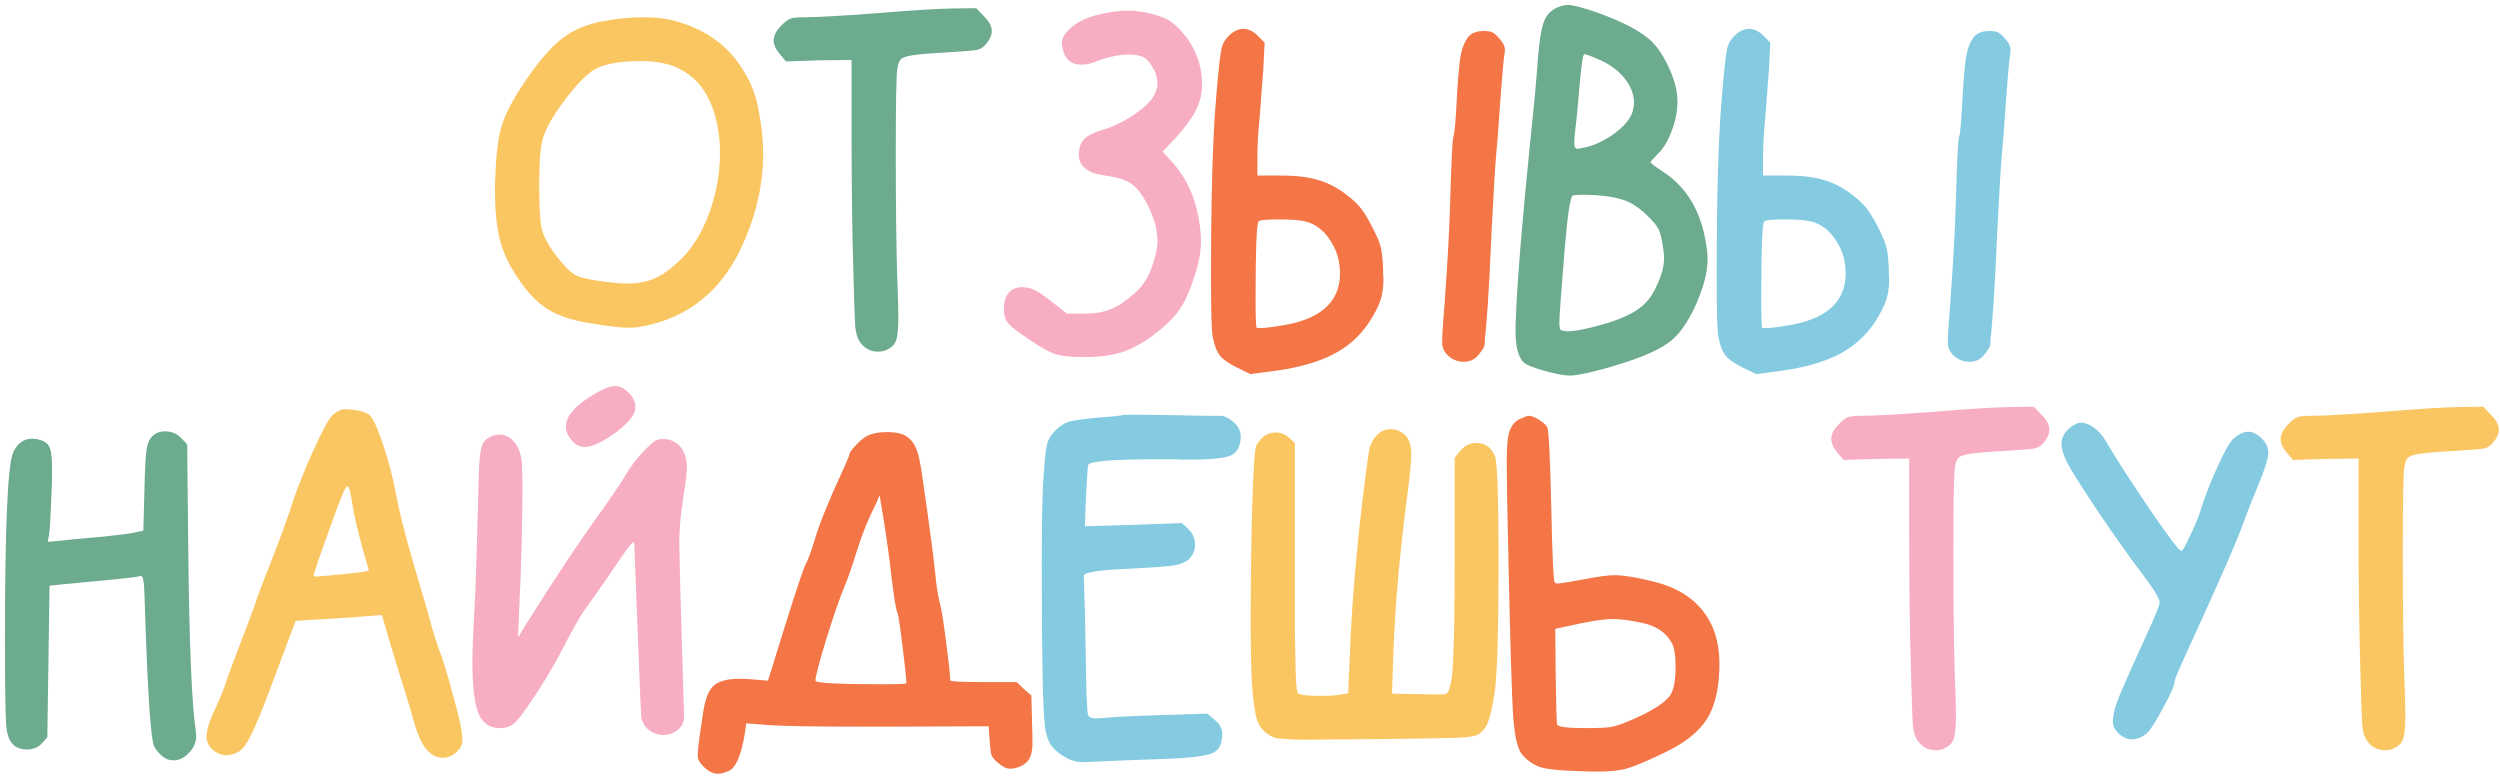
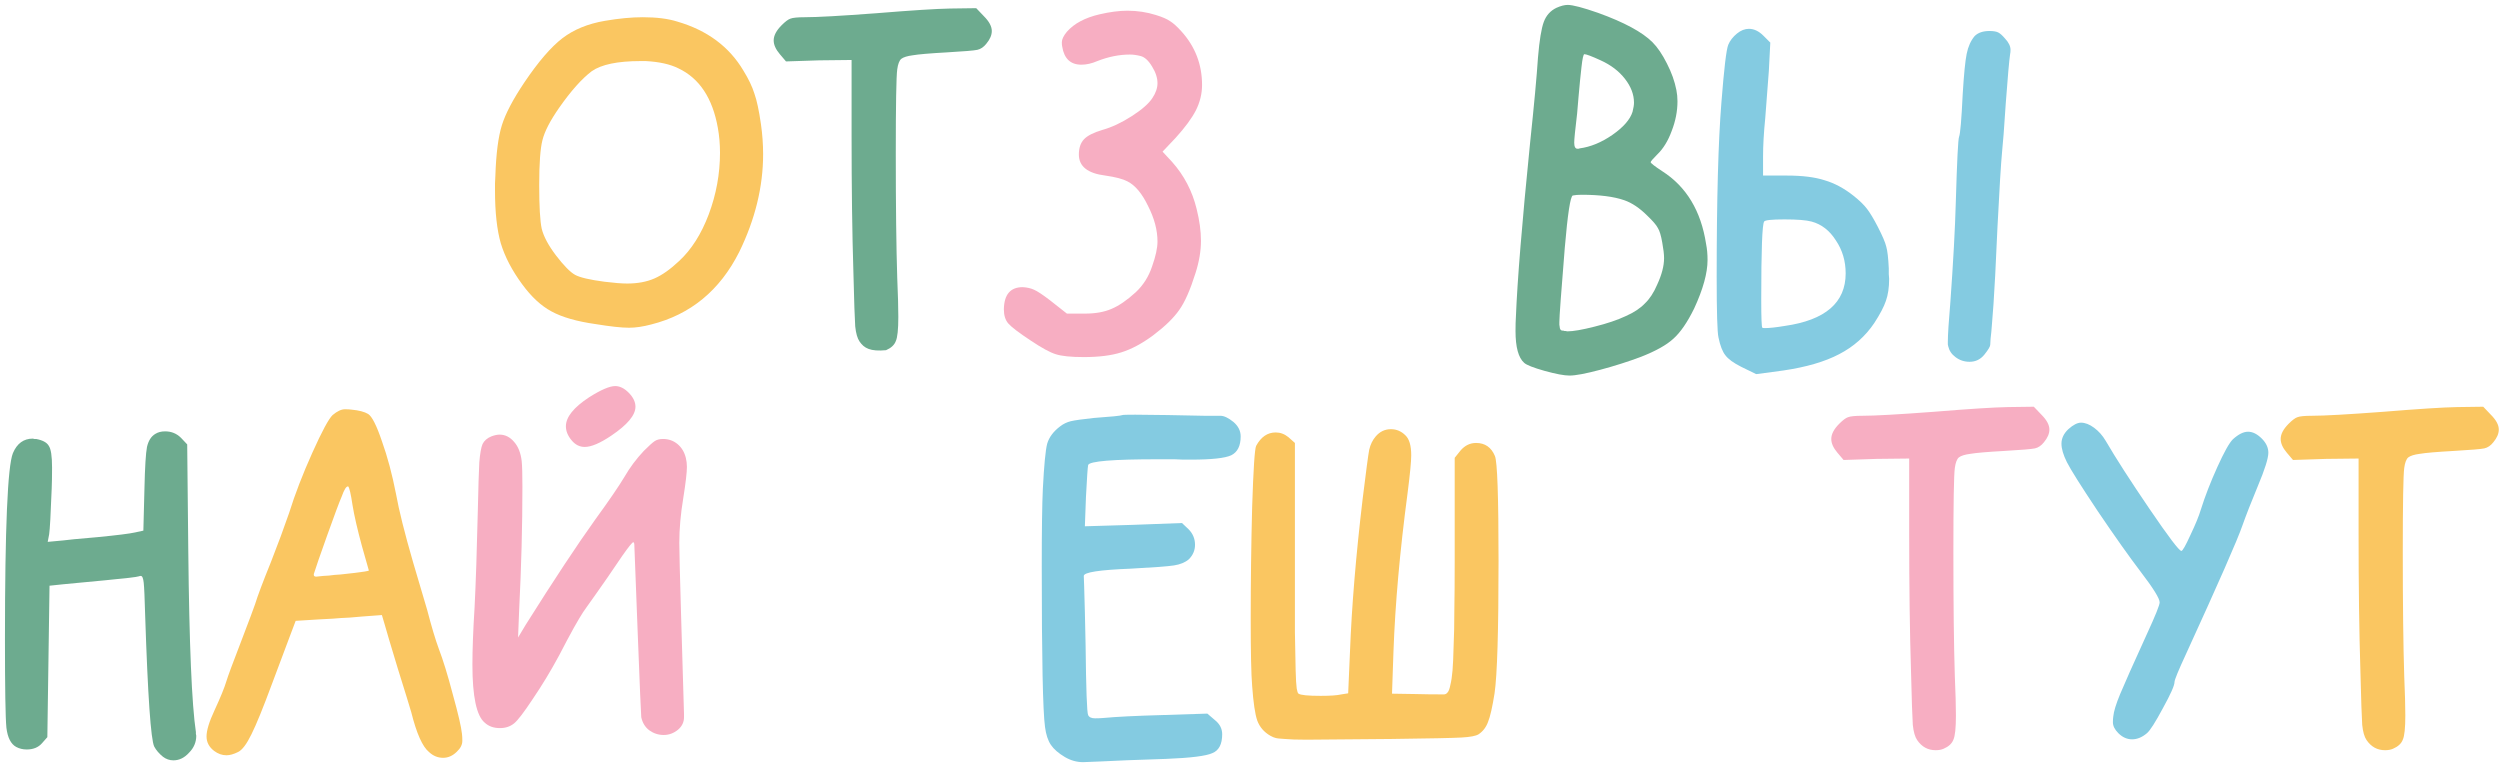
<svg xmlns="http://www.w3.org/2000/svg" width="414" height="129" viewBox="0 0 414 129" fill="none">
  <path d="M112.332 11.313C110.972 10.633 109.172 10.233 106.932 10.113H106.092C102.292 10.113 99.592 10.673 97.992 11.793C96.352 13.033 94.552 15.053 92.592 17.853C91.112 19.973 90.192 21.753 89.832 23.193C89.472 24.593 89.292 27.073 89.292 30.633C89.292 34.193 89.432 36.613 89.712 37.893C90.032 39.173 90.812 40.633 92.052 42.273C93.372 43.993 94.432 45.073 95.232 45.513C96.032 45.953 97.652 46.333 100.092 46.653C101.692 46.853 102.952 46.953 103.872 46.953C105.592 46.953 107.092 46.673 108.372 46.113C109.652 45.553 111.012 44.593 112.452 43.233C114.492 41.353 116.132 38.773 117.372 35.493C118.612 32.173 119.232 28.773 119.232 25.293C119.232 23.853 119.112 22.473 118.872 21.153C117.992 16.233 115.812 12.953 112.332 11.313ZM100.152 3.453C102.472 3.053 104.572 2.853 106.452 2.853C108.732 2.853 110.632 3.093 112.152 3.573C117.112 5.013 120.772 7.733 123.132 11.733C123.972 13.093 124.572 14.353 124.932 15.513C125.332 16.633 125.692 18.313 126.012 20.553C126.252 22.233 126.372 23.893 126.372 25.533C126.372 30.933 125.052 36.333 122.412 41.733C119.212 48.093 114.352 52.093 107.832 53.733C106.472 54.093 105.252 54.273 104.172 54.273C102.932 54.273 101.092 54.073 98.652 53.673C95.532 53.233 93.092 52.533 91.332 51.573C89.612 50.653 87.992 49.153 86.472 47.073C84.792 44.793 83.612 42.533 82.932 40.293C82.292 38.053 81.972 35.133 81.972 31.533C81.972 31.293 81.972 30.913 81.972 30.393C82.012 29.833 82.032 29.413 82.032 29.133C82.152 25.453 82.512 22.653 83.112 20.733C83.712 18.813 84.952 16.453 86.832 13.653C89.152 10.213 91.252 7.773 93.132 6.333C95.012 4.893 97.352 3.933 100.152 3.453ZM58.382 83.673C58.102 81.793 57.862 80.753 57.662 80.553H57.602C57.322 80.553 56.982 81.113 56.582 82.233C56.182 83.153 55.382 85.293 54.182 88.653C52.982 92.013 52.262 94.093 52.022 94.893C51.982 94.973 51.962 95.073 51.962 95.193C51.962 95.393 52.102 95.493 52.382 95.493C52.422 95.493 52.802 95.453 53.522 95.373C53.602 95.373 53.922 95.353 54.482 95.313C55.042 95.233 55.682 95.173 56.402 95.133C57.122 95.053 57.842 94.973 58.562 94.893C59.282 94.813 59.882 94.733 60.362 94.653C60.842 94.573 61.082 94.513 61.082 94.473L59.942 90.453C59.182 87.653 58.662 85.393 58.382 83.673ZM55.082 68.733C55.842 68.093 56.522 67.773 57.122 67.773C57.562 67.773 57.922 67.793 58.202 67.833C59.442 67.953 60.362 68.193 60.962 68.553C61.602 68.953 62.362 70.453 63.242 73.053C64.162 75.613 64.942 78.533 65.582 81.813C66.062 84.493 67.002 88.253 68.402 93.093C69.842 97.933 70.622 100.573 70.742 101.013C71.462 103.773 72.102 105.913 72.662 107.433C73.382 109.313 74.162 111.853 75.002 115.053C75.882 118.213 76.382 120.373 76.502 121.533C76.542 121.853 76.562 122.233 76.562 122.673C76.562 123.313 76.262 123.913 75.662 124.473C74.982 125.153 74.222 125.493 73.382 125.493C72.502 125.493 71.722 125.173 71.042 124.533C69.962 123.653 68.982 121.453 68.102 117.933C67.862 117.093 67.122 114.693 65.882 110.733C64.682 106.773 63.962 104.353 63.722 103.473L63.242 101.853L60.002 102.093C59.642 102.133 58.942 102.193 57.902 102.273C56.902 102.313 55.962 102.373 55.082 102.453C54.202 102.493 53.442 102.533 52.802 102.573L48.962 102.813L47.942 105.513C47.582 106.433 46.622 108.993 45.062 113.193C43.582 117.193 42.442 119.993 41.642 121.593C40.842 123.233 40.102 124.213 39.422 124.533C38.702 124.893 38.062 125.073 37.502 125.073C36.782 125.073 36.102 124.833 35.462 124.353C34.622 123.713 34.202 122.913 34.202 121.953C34.202 120.953 34.642 119.513 35.522 117.633C36.522 115.473 37.182 113.853 37.502 112.773C37.742 111.973 38.542 109.813 39.902 106.293C41.262 102.733 42.042 100.653 42.242 100.053C42.642 98.733 43.522 96.393 44.882 93.033C46.042 90.073 47.042 87.373 47.882 84.933C48.842 81.853 50.122 78.533 51.722 74.973C53.322 71.413 54.442 69.333 55.082 68.733ZM227.818 72.273C228.498 71.473 229.338 71.073 230.338 71.073C231.258 71.073 232.058 71.413 232.738 72.093C233.378 72.693 233.698 73.793 233.698 75.393C233.698 76.433 233.498 78.513 233.098 81.633C231.818 91.273 231.038 100.033 230.758 107.913L230.518 114.873L234.358 114.933C235.758 114.973 237.318 114.993 239.038 114.993H239.098C239.338 114.993 239.538 114.893 239.698 114.693C239.898 114.493 240.058 114.073 240.178 113.433C240.338 112.793 240.458 111.993 240.538 111.033C240.618 110.073 240.678 108.733 240.718 107.013C240.798 105.253 240.838 103.293 240.838 101.133C240.878 98.933 240.898 96.193 240.898 92.913V75.813L241.858 74.613C242.578 73.773 243.438 73.353 244.438 73.353C245.918 73.353 246.958 74.073 247.558 75.513C247.958 76.433 248.158 82.233 248.158 92.913C248.158 104.513 247.938 111.813 247.498 114.813C247.138 117.093 246.778 118.673 246.418 119.553C246.098 120.433 245.578 121.113 244.858 121.593C244.418 121.873 243.478 122.053 242.038 122.133C240.638 122.213 236.778 122.293 230.458 122.373C221.258 122.453 216.558 122.493 216.358 122.493C214.758 122.493 213.558 122.453 212.758 122.373C211.958 122.333 211.438 122.273 211.198 122.193C210.998 122.153 210.718 122.033 210.358 121.833C209.318 121.233 208.598 120.393 208.198 119.313C207.838 118.273 207.558 116.373 207.358 113.613C207.198 111.693 207.118 107.993 207.118 102.513C207.118 96.313 207.198 90.113 207.358 83.913C207.558 77.673 207.778 74.313 208.018 73.833C208.818 72.353 209.898 71.613 211.258 71.613C212.018 71.613 212.718 71.873 213.358 72.393L214.438 73.353V93.933C214.438 98.533 214.438 102.133 214.438 104.733C214.478 107.333 214.518 109.413 214.558 110.973C214.598 112.493 214.658 113.513 214.738 114.033C214.818 114.513 214.918 114.793 215.038 114.873C215.398 115.113 216.618 115.233 218.698 115.233C220.298 115.233 221.438 115.153 222.118 114.993L223.258 114.813L223.558 107.913C223.838 100.473 224.538 92.033 225.658 82.593C226.218 78.033 226.578 75.333 226.738 74.493C226.938 73.613 227.298 72.873 227.818 72.273ZM382.841 68.853C384.841 68.853 388.781 68.633 394.661 68.193C400.541 67.713 404.621 67.453 406.901 67.413L411.221 67.353L412.481 68.673C413.361 69.553 413.801 70.373 413.801 71.133C413.801 71.813 413.501 72.513 412.901 73.233C412.461 73.793 411.961 74.133 411.401 74.253C410.841 74.373 409.161 74.513 406.361 74.673C403.521 74.833 401.641 74.993 400.721 75.153C399.801 75.273 399.161 75.473 398.801 75.753C398.481 76.033 398.261 76.613 398.141 77.493C397.981 78.653 397.901 83.313 397.901 91.473C397.901 100.073 397.981 106.913 398.141 111.993C398.261 114.753 398.321 116.913 398.321 118.473C398.321 120.553 398.181 121.893 397.901 122.493C397.661 123.133 397.121 123.633 396.281 123.993C395.921 124.153 395.481 124.233 394.961 124.233C393.681 124.233 392.661 123.673 391.901 122.553C391.541 122.033 391.301 121.193 391.181 120.033C391.101 118.913 391.001 115.913 390.881 111.033C390.681 104.713 390.581 97.133 390.581 88.293V75.933L385.181 75.993L379.721 76.173L378.701 74.973C378.021 74.173 377.681 73.413 377.681 72.693C377.681 71.893 378.121 71.053 379.001 70.173C379.601 69.573 380.081 69.213 380.441 69.093C380.841 68.933 381.641 68.853 382.841 68.853Z" fill="#FAC661" />
-   <path d="M133.282 2.853C135.282 2.853 139.222 2.633 145.102 2.193C150.982 1.713 155.062 1.453 157.342 1.413L161.662 1.353L162.922 2.673C163.802 3.553 164.242 4.373 164.242 5.133C164.242 5.813 163.942 6.513 163.342 7.233C162.902 7.793 162.402 8.133 161.842 8.253C161.282 8.373 159.602 8.513 156.802 8.673C153.962 8.833 152.082 8.993 151.162 9.153C150.242 9.273 149.602 9.473 149.242 9.753C148.922 10.033 148.702 10.613 148.582 11.493C148.422 12.653 148.342 17.313 148.342 25.473C148.342 34.073 148.422 40.913 148.582 45.993C148.702 48.753 148.762 50.913 148.762 52.473C148.762 54.553 148.622 55.893 148.342 56.493C148.102 57.133 147.562 57.633 146.722 57.993C146.362 58.153 145.922 58.233 145.402 58.233C144.122 58.233 143.102 57.673 142.342 56.553C141.982 56.033 141.742 55.193 141.622 54.033C141.542 52.913 141.442 49.913 141.322 45.033C141.122 38.713 141.022 31.133 141.022 22.293V9.933L135.622 9.993L130.162 10.173L129.142 8.973C128.462 8.173 128.122 7.413 128.122 6.693C128.122 5.893 128.562 5.053 129.442 4.173C130.042 3.573 130.522 3.213 130.882 3.093C131.282 2.933 132.082 2.853 133.282 2.853ZM268.97 33.153C267.25 32.553 264.89 32.253 261.89 32.253C261.33 32.253 260.85 32.293 260.45 32.373C260.05 32.533 259.61 35.413 259.13 41.013C258.53 48.373 258.23 52.473 258.23 53.313C258.23 53.513 258.23 53.673 258.23 53.793C258.27 53.953 258.29 54.073 258.29 54.153C258.29 54.273 258.31 54.373 258.35 54.453C258.39 54.533 258.41 54.573 258.41 54.573C258.45 54.613 258.49 54.653 258.53 54.693C258.61 54.733 258.67 54.753 258.71 54.753C258.75 54.753 258.81 54.753 258.89 54.753C258.97 54.793 259.03 54.813 259.07 54.813C259.11 54.813 259.17 54.813 259.25 54.813C259.37 54.853 259.47 54.873 259.55 54.873C260.51 54.873 262.01 54.613 264.05 54.093C266.13 53.573 267.85 52.993 269.21 52.353C270.57 51.753 271.63 51.053 272.39 50.253C273.19 49.493 273.87 48.453 274.43 47.133C275.19 45.493 275.57 44.033 275.57 42.753C275.57 42.113 275.47 41.253 275.27 40.173C275.07 39.013 274.83 38.213 274.55 37.773C274.31 37.293 273.73 36.613 272.81 35.733C271.53 34.453 270.25 33.593 268.97 33.153ZM265.07 9.993C263.59 9.313 262.69 8.973 262.37 8.973C262.21 8.973 262.05 9.693 261.89 11.133C261.73 12.533 261.57 14.153 261.41 15.993C261.25 17.833 261.17 18.773 261.17 18.813C260.85 21.493 260.69 23.093 260.69 23.613C260.69 24.293 260.87 24.633 261.23 24.633C261.27 24.633 261.33 24.633 261.41 24.633C261.49 24.593 261.55 24.573 261.59 24.573C263.39 24.333 265.19 23.593 266.99 22.353C268.83 21.073 269.95 19.793 270.35 18.513C270.51 17.873 270.59 17.373 270.59 17.013C270.59 15.653 270.09 14.333 269.09 13.053C268.09 11.773 266.75 10.753 265.07 9.993ZM257.75 1.293C258.47 0.973 259.09 0.813 259.61 0.813C260.45 0.813 262.13 1.253 264.65 2.133C268.97 3.693 271.97 5.313 273.65 6.993C274.49 7.833 275.29 9.013 276.05 10.533C276.81 12.013 277.33 13.473 277.61 14.913C277.73 15.513 277.79 16.133 277.79 16.773C277.79 18.413 277.47 20.053 276.83 21.693C276.23 23.333 275.43 24.633 274.43 25.593C273.71 26.313 273.35 26.733 273.35 26.853C273.35 27.013 273.99 27.513 275.27 28.353C279.27 30.913 281.69 34.933 282.53 40.413C282.69 41.213 282.77 42.093 282.77 43.053C282.77 45.213 282.03 47.893 280.55 51.093C279.43 53.373 278.29 55.033 277.13 56.073C276.01 57.113 274.23 58.113 271.79 59.073C269.67 59.873 267.41 60.593 265.01 61.233C262.61 61.873 260.91 62.193 259.91 62.193C259.03 62.193 257.65 61.933 255.77 61.413C253.93 60.893 252.81 60.453 252.41 60.093C251.45 59.253 250.97 57.493 250.97 54.813C250.97 53.853 250.99 53.093 251.03 52.533C251.27 46.453 252.05 36.873 253.37 23.793C254.05 17.353 254.49 12.593 254.69 9.513C254.93 6.673 255.25 4.713 255.65 3.633C256.05 2.553 256.75 1.773 257.75 1.293ZM25.721 71.853C26.161 71.573 26.701 71.433 27.341 71.433C28.381 71.433 29.261 71.793 29.981 72.513L31.001 73.593L31.181 91.353C31.341 106.713 31.761 116.673 32.441 121.233C32.441 121.313 32.441 121.413 32.441 121.533C32.481 121.653 32.501 121.753 32.501 121.833C32.501 122.913 32.101 123.853 31.301 124.653C30.541 125.493 29.681 125.913 28.721 125.913C28.081 125.913 27.501 125.713 26.981 125.313C26.341 124.793 25.861 124.233 25.541 123.633C24.981 122.513 24.481 115.293 24.041 101.973C23.961 99.053 23.881 97.233 23.801 96.513C23.721 95.753 23.561 95.373 23.321 95.373C23.201 95.373 23.101 95.393 23.021 95.433C22.701 95.553 20.841 95.773 17.441 96.093C17.001 96.133 14.681 96.353 10.481 96.753L8.201 96.993C8.161 99.793 8.101 103.973 8.021 109.533C7.941 115.093 7.881 119.273 7.841 122.073L6.941 123.093C6.341 123.773 5.501 124.113 4.421 124.113C3.781 124.113 3.201 123.973 2.681 123.693C1.801 123.213 1.261 122.153 1.061 120.513C0.901 118.873 0.821 113.973 0.821 105.813C0.821 87.453 1.261 77.193 2.141 75.033C2.821 73.433 3.921 72.633 5.441 72.633C5.481 72.633 5.561 72.653 5.681 72.693C5.801 72.693 5.901 72.693 5.981 72.693C7.061 72.893 7.761 73.273 8.081 73.833C8.441 74.353 8.621 75.553 8.621 77.433C8.621 78.833 8.601 79.993 8.561 80.913C8.401 85.153 8.261 87.673 8.141 88.473L7.901 89.733L10.481 89.493C10.961 89.413 12.841 89.233 16.121 88.953C19.401 88.633 21.481 88.373 22.361 88.173L23.741 87.873L23.921 80.913C24.001 77.353 24.141 75.053 24.341 74.013C24.581 72.973 25.041 72.253 25.721 71.853Z" fill="#6DAB8F" />
+   <path d="M133.282 2.853C135.282 2.853 139.222 2.633 145.102 2.193C150.982 1.713 155.062 1.453 157.342 1.413L161.662 1.353L162.922 2.673C163.802 3.553 164.242 4.373 164.242 5.133C164.242 5.813 163.942 6.513 163.342 7.233C162.902 7.793 162.402 8.133 161.842 8.253C161.282 8.373 159.602 8.513 156.802 8.673C153.962 8.833 152.082 8.993 151.162 9.153C150.242 9.273 149.602 9.473 149.242 9.753C148.922 10.033 148.702 10.613 148.582 11.493C148.422 12.653 148.342 17.313 148.342 25.473C148.342 34.073 148.422 40.913 148.582 45.993C148.702 48.753 148.762 50.913 148.762 52.473C148.762 54.553 148.622 55.893 148.342 56.493C148.102 57.133 147.562 57.633 146.722 57.993C144.122 58.233 143.102 57.673 142.342 56.553C141.982 56.033 141.742 55.193 141.622 54.033C141.542 52.913 141.442 49.913 141.322 45.033C141.122 38.713 141.022 31.133 141.022 22.293V9.933L135.622 9.993L130.162 10.173L129.142 8.973C128.462 8.173 128.122 7.413 128.122 6.693C128.122 5.893 128.562 5.053 129.442 4.173C130.042 3.573 130.522 3.213 130.882 3.093C131.282 2.933 132.082 2.853 133.282 2.853ZM268.97 33.153C267.25 32.553 264.89 32.253 261.89 32.253C261.33 32.253 260.85 32.293 260.45 32.373C260.05 32.533 259.61 35.413 259.13 41.013C258.53 48.373 258.23 52.473 258.23 53.313C258.23 53.513 258.23 53.673 258.23 53.793C258.27 53.953 258.29 54.073 258.29 54.153C258.29 54.273 258.31 54.373 258.35 54.453C258.39 54.533 258.41 54.573 258.41 54.573C258.45 54.613 258.49 54.653 258.53 54.693C258.61 54.733 258.67 54.753 258.71 54.753C258.75 54.753 258.81 54.753 258.89 54.753C258.97 54.793 259.03 54.813 259.07 54.813C259.11 54.813 259.17 54.813 259.25 54.813C259.37 54.853 259.47 54.873 259.55 54.873C260.51 54.873 262.01 54.613 264.05 54.093C266.13 53.573 267.85 52.993 269.21 52.353C270.57 51.753 271.63 51.053 272.39 50.253C273.19 49.493 273.87 48.453 274.43 47.133C275.19 45.493 275.57 44.033 275.57 42.753C275.57 42.113 275.47 41.253 275.27 40.173C275.07 39.013 274.83 38.213 274.55 37.773C274.31 37.293 273.73 36.613 272.81 35.733C271.53 34.453 270.25 33.593 268.97 33.153ZM265.07 9.993C263.59 9.313 262.69 8.973 262.37 8.973C262.21 8.973 262.05 9.693 261.89 11.133C261.73 12.533 261.57 14.153 261.41 15.993C261.25 17.833 261.17 18.773 261.17 18.813C260.85 21.493 260.69 23.093 260.69 23.613C260.69 24.293 260.87 24.633 261.23 24.633C261.27 24.633 261.33 24.633 261.41 24.633C261.49 24.593 261.55 24.573 261.59 24.573C263.39 24.333 265.19 23.593 266.99 22.353C268.83 21.073 269.95 19.793 270.35 18.513C270.51 17.873 270.59 17.373 270.59 17.013C270.59 15.653 270.09 14.333 269.09 13.053C268.09 11.773 266.75 10.753 265.07 9.993ZM257.75 1.293C258.47 0.973 259.09 0.813 259.61 0.813C260.45 0.813 262.13 1.253 264.65 2.133C268.97 3.693 271.97 5.313 273.65 6.993C274.49 7.833 275.29 9.013 276.05 10.533C276.81 12.013 277.33 13.473 277.61 14.913C277.73 15.513 277.79 16.133 277.79 16.773C277.79 18.413 277.47 20.053 276.83 21.693C276.23 23.333 275.43 24.633 274.43 25.593C273.71 26.313 273.35 26.733 273.35 26.853C273.35 27.013 273.99 27.513 275.27 28.353C279.27 30.913 281.69 34.933 282.53 40.413C282.69 41.213 282.77 42.093 282.77 43.053C282.77 45.213 282.03 47.893 280.55 51.093C279.43 53.373 278.29 55.033 277.13 56.073C276.01 57.113 274.23 58.113 271.79 59.073C269.67 59.873 267.41 60.593 265.01 61.233C262.61 61.873 260.91 62.193 259.91 62.193C259.03 62.193 257.65 61.933 255.77 61.413C253.93 60.893 252.81 60.453 252.41 60.093C251.45 59.253 250.97 57.493 250.97 54.813C250.97 53.853 250.99 53.093 251.03 52.533C251.27 46.453 252.05 36.873 253.37 23.793C254.05 17.353 254.49 12.593 254.69 9.513C254.93 6.673 255.25 4.713 255.65 3.633C256.05 2.553 256.75 1.773 257.75 1.293ZM25.721 71.853C26.161 71.573 26.701 71.433 27.341 71.433C28.381 71.433 29.261 71.793 29.981 72.513L31.001 73.593L31.181 91.353C31.341 106.713 31.761 116.673 32.441 121.233C32.441 121.313 32.441 121.413 32.441 121.533C32.481 121.653 32.501 121.753 32.501 121.833C32.501 122.913 32.101 123.853 31.301 124.653C30.541 125.493 29.681 125.913 28.721 125.913C28.081 125.913 27.501 125.713 26.981 125.313C26.341 124.793 25.861 124.233 25.541 123.633C24.981 122.513 24.481 115.293 24.041 101.973C23.961 99.053 23.881 97.233 23.801 96.513C23.721 95.753 23.561 95.373 23.321 95.373C23.201 95.373 23.101 95.393 23.021 95.433C22.701 95.553 20.841 95.773 17.441 96.093C17.001 96.133 14.681 96.353 10.481 96.753L8.201 96.993C8.161 99.793 8.101 103.973 8.021 109.533C7.941 115.093 7.881 119.273 7.841 122.073L6.941 123.093C6.341 123.773 5.501 124.113 4.421 124.113C3.781 124.113 3.201 123.973 2.681 123.693C1.801 123.213 1.261 122.153 1.061 120.513C0.901 118.873 0.821 113.973 0.821 105.813C0.821 87.453 1.261 77.193 2.141 75.033C2.821 73.433 3.921 72.633 5.441 72.633C5.481 72.633 5.561 72.653 5.681 72.693C5.801 72.693 5.901 72.693 5.981 72.693C7.061 72.893 7.761 73.273 8.081 73.833C8.441 74.353 8.621 75.553 8.621 77.433C8.621 78.833 8.601 79.993 8.561 80.913C8.401 85.153 8.261 87.673 8.141 88.473L7.901 89.733L10.481 89.493C10.961 89.413 12.841 89.233 16.121 88.953C19.401 88.633 21.481 88.373 22.361 88.173L23.741 87.873L23.921 80.913C24.001 77.353 24.141 75.053 24.341 74.013C24.581 72.973 25.041 72.253 25.721 71.853Z" fill="#6DAB8F" />
  <path d="M182.08 2.373C183.8 1.973 185.34 1.773 186.7 1.773C188.34 1.773 189.92 2.013 191.44 2.493C192.48 2.813 193.26 3.153 193.78 3.513C194.3 3.833 194.92 4.393 195.64 5.193C197.92 7.713 199.06 10.673 199.06 14.073C199.06 15.513 198.72 16.913 198.04 18.273C197.36 19.593 196.24 21.113 194.68 22.833L192.52 25.113L194.08 26.793C196.08 29.033 197.44 31.633 198.16 34.593C198.64 36.513 198.88 38.273 198.88 39.873C198.88 41.553 198.58 43.333 197.98 45.213C197.1 48.013 196.2 50.053 195.28 51.333C194.36 52.653 192.92 54.053 190.96 55.533C189.12 56.893 187.36 57.833 185.68 58.353C184.04 58.873 181.98 59.133 179.5 59.133C177.34 59.133 175.78 58.973 174.82 58.653C173.9 58.373 172.54 57.633 170.74 56.433C168.74 55.113 167.48 54.153 166.96 53.553C166.48 52.993 166.24 52.213 166.24 51.213C166.28 48.773 167.32 47.553 169.36 47.553C170.08 47.593 170.7 47.733 171.22 47.973C171.78 48.213 172.66 48.793 173.86 49.713L176.68 51.933H179.68C181.4 51.933 182.86 51.673 184.06 51.153C185.3 50.633 186.64 49.713 188.08 48.393C189.32 47.233 190.22 45.813 190.78 44.133C191.38 42.453 191.68 41.073 191.68 39.993C191.68 38.113 191.16 36.153 190.12 34.113C189.12 32.033 187.98 30.673 186.7 30.033C185.94 29.633 184.72 29.313 183.04 29.073C180.12 28.713 178.66 27.553 178.66 25.593C178.66 24.513 178.94 23.673 179.5 23.073C180.06 22.473 181.08 21.953 182.56 21.513C184.12 21.073 185.74 20.313 187.42 19.233C189.1 18.153 190.24 17.153 190.84 16.233C191.4 15.393 191.68 14.573 191.68 13.773C191.68 12.893 191.38 11.973 190.78 11.013C190.18 10.013 189.54 9.433 188.86 9.273C188.22 9.113 187.64 9.033 187.12 9.033C185.36 9.033 183.56 9.393 181.72 10.113C180.8 10.513 179.92 10.713 179.08 10.713C177.28 10.713 176.22 9.713 175.9 7.713C175.86 7.553 175.84 7.313 175.84 6.993C175.84 6.513 176.12 5.933 176.68 5.253C177.88 3.893 179.68 2.933 182.08 2.373ZM81.352 72.273C81.872 72.073 82.332 71.973 82.732 71.973C83.652 71.973 84.452 72.373 85.132 73.173C85.812 73.933 86.232 74.993 86.392 76.353C86.472 77.153 86.512 78.573 86.512 80.613C86.512 87.093 86.332 93.893 85.972 101.013L85.792 105.573L87.052 103.473C91.732 96.033 95.592 90.193 98.632 85.953C100.872 82.873 102.472 80.533 103.432 78.933C104.312 77.413 105.372 75.993 106.612 74.673C107.452 73.833 108.052 73.293 108.412 73.053C108.772 72.813 109.232 72.693 109.792 72.693C110.712 72.693 111.512 72.973 112.192 73.533C112.872 74.093 113.332 74.853 113.572 75.813C113.692 76.293 113.752 76.793 113.752 77.313C113.752 78.233 113.552 79.953 113.152 82.473C112.712 85.113 112.492 87.593 112.492 89.913C112.492 91.193 112.592 95.233 112.792 102.033C113.112 112.673 113.272 118.073 113.272 118.233V118.773C113.272 119.573 112.952 120.253 112.312 120.813C111.592 121.413 110.792 121.713 109.912 121.713C109.032 121.713 108.232 121.453 107.512 120.933C106.832 120.413 106.392 119.693 106.192 118.773C106.152 118.533 105.952 113.773 105.592 104.493C105.232 95.213 105.052 90.513 105.052 90.393C105.052 89.993 104.992 89.793 104.872 89.793C104.712 89.793 104.112 90.533 103.072 92.013C101.152 94.853 99.732 96.913 98.812 98.193C98.172 99.073 97.632 99.833 97.192 100.473C96.752 101.073 96.332 101.713 95.932 102.393C95.532 103.073 95.232 103.593 95.032 103.953C94.832 104.313 94.452 105.013 93.892 106.053C93.372 107.053 92.932 107.893 92.572 108.573C91.212 111.093 89.772 113.473 88.252 115.713C86.772 117.953 85.732 119.313 85.132 119.793C84.492 120.313 83.712 120.573 82.792 120.573C81.752 120.573 80.912 120.273 80.272 119.673C78.912 118.553 78.232 115.353 78.232 110.073C78.232 107.553 78.352 104.373 78.592 100.533C78.792 96.613 78.972 91.233 79.132 84.393C79.212 80.633 79.292 78.033 79.372 76.593C79.492 75.113 79.672 74.093 79.912 73.533C80.192 72.973 80.672 72.553 81.352 72.273ZM97.552 65.793C99.512 64.553 100.952 63.933 101.872 63.933C102.632 63.933 103.372 64.293 104.092 65.013C104.852 65.773 105.232 66.553 105.232 67.353C105.232 68.753 103.892 70.353 101.212 72.153C99.372 73.393 97.912 74.013 96.832 74.013C95.992 74.013 95.272 73.653 94.672 72.933C94.032 72.173 93.712 71.393 93.712 70.593C93.712 69.073 94.992 67.473 97.552 65.793ZM308.42 68.853C310.42 68.853 314.36 68.633 320.24 68.193C326.12 67.713 330.2 67.453 332.48 67.413L336.8 67.353L338.06 68.673C338.94 69.553 339.38 70.373 339.38 71.133C339.38 71.813 339.08 72.513 338.48 73.233C338.04 73.793 337.54 74.133 336.98 74.253C336.42 74.373 334.74 74.513 331.94 74.673C329.1 74.833 327.22 74.993 326.3 75.153C325.38 75.273 324.74 75.473 324.38 75.753C324.06 76.033 323.84 76.613 323.72 77.493C323.56 78.653 323.48 83.313 323.48 91.473C323.48 100.073 323.56 106.913 323.72 111.993C323.84 114.753 323.9 116.913 323.9 118.473C323.9 120.553 323.76 121.893 323.48 122.493C323.24 123.133 322.7 123.633 321.86 123.993C321.5 124.153 321.06 124.233 320.54 124.233C319.26 124.233 318.24 123.673 317.48 122.553C317.12 122.033 316.88 121.193 316.76 120.033C316.68 118.913 316.58 115.913 316.46 111.033C316.26 104.713 316.16 97.133 316.16 88.293V75.933L310.76 75.993L305.3 76.173L304.28 74.973C303.6 74.173 303.26 73.413 303.26 72.693C303.26 71.893 303.7 71.053 304.58 70.173C305.18 69.573 305.66 69.213 306.02 69.093C306.42 68.933 307.22 68.853 308.42 68.853Z" fill="#F7AEC2" />
-   <path d="M243.264 5.973C243.824 5.413 244.644 5.133 245.724 5.133C246.364 5.133 246.844 5.213 247.164 5.373C247.484 5.533 247.864 5.873 248.304 6.393C248.904 7.033 249.204 7.653 249.204 8.253C249.204 8.533 249.184 8.753 249.144 8.913C248.984 9.993 248.744 12.693 248.424 17.013C248.144 21.293 247.944 23.933 247.824 24.933C247.624 27.013 247.364 31.233 247.044 37.593C246.764 43.953 246.544 48.213 246.384 50.373C246.304 51.373 246.224 52.413 246.144 53.493C246.064 54.613 245.984 55.473 245.904 56.073C245.864 56.713 245.844 57.053 245.844 57.093C245.844 57.373 245.524 57.913 244.884 58.713C244.244 59.513 243.424 59.913 242.424 59.913C241.544 59.913 240.764 59.653 240.084 59.133C239.444 58.653 239.044 58.053 238.884 57.333C238.884 57.293 238.864 57.193 238.824 57.033C238.824 56.873 238.824 56.733 238.824 56.613C238.824 55.453 238.964 53.253 239.244 50.013C239.724 43.333 240.024 37.813 240.144 33.453C240.344 26.613 240.524 23.013 240.684 22.653C240.884 22.173 241.084 19.833 241.284 15.633C241.484 12.313 241.704 10.073 241.944 8.913C242.184 7.713 242.624 6.733 243.264 5.973ZM216.264 36.693C215.384 36.453 213.884 36.333 211.764 36.333C209.644 36.333 208.524 36.453 208.404 36.693C208.084 37.133 207.924 41.433 207.924 49.593C207.924 52.633 207.984 54.193 208.104 54.273C208.144 54.313 208.284 54.333 208.524 54.333C209.284 54.333 210.384 54.213 211.824 53.973C218.544 53.013 221.904 50.113 221.904 45.273C221.904 43.233 221.364 41.413 220.284 39.813C219.244 38.173 217.904 37.133 216.264 36.693ZM203.904 5.553C204.544 5.033 205.204 4.773 205.884 4.773C206.724 4.773 207.524 5.153 208.284 5.913L209.424 7.053L209.184 11.733C208.864 16.093 208.664 18.713 208.584 19.593C208.344 21.993 208.224 24.113 208.224 25.953V29.073H212.184C214.744 29.073 216.824 29.333 218.424 29.853C220.064 30.333 221.664 31.193 223.224 32.433C224.184 33.193 224.924 33.913 225.444 34.593C225.964 35.273 226.564 36.273 227.244 37.593C228.004 39.073 228.464 40.153 228.624 40.833C228.824 41.513 228.964 42.713 229.044 44.433C229.044 44.673 229.044 44.993 229.044 45.393C229.084 45.753 229.104 46.013 229.104 46.173C229.104 47.613 228.924 48.833 228.564 49.833C228.244 50.793 227.604 52.013 226.644 53.493C225.164 55.693 223.224 57.413 220.824 58.653C218.464 59.893 215.384 60.793 211.584 61.353L207.084 61.953L204.624 60.753C203.344 60.113 202.464 59.473 201.984 58.833C201.504 58.233 201.124 57.253 200.844 55.893C200.644 55.053 200.544 51.693 200.544 45.813C200.544 33.053 200.804 23.453 201.324 17.013C201.764 11.373 202.144 8.173 202.464 7.413C202.744 6.733 203.224 6.113 203.904 5.553ZM147.578 95.133C147.298 92.493 146.878 89.433 146.318 85.953L145.658 81.993L145.118 83.313C143.838 85.793 142.758 88.453 141.878 91.293C141.118 93.773 140.458 95.673 139.898 96.993C139.098 98.913 138.078 101.853 136.838 105.813C135.638 109.773 135.038 112.073 135.038 112.713C135.038 113.113 138.738 113.313 146.138 113.313C148.778 113.313 150.098 113.253 150.098 113.133C150.058 112.133 149.838 110.033 149.438 106.833C149.038 103.593 148.758 101.793 148.598 101.433C148.358 100.873 148.018 98.773 147.578 95.133ZM143.438 72.273C144.278 71.793 145.458 71.553 146.978 71.553C148.578 71.553 149.738 71.873 150.458 72.513C151.138 73.073 151.638 73.873 151.958 74.913C152.278 75.913 152.618 77.813 152.978 80.613C153.138 81.733 153.358 83.273 153.638 85.233C153.918 87.193 154.158 88.973 154.358 90.573C154.558 92.133 154.738 93.633 154.898 95.073C155.018 96.753 155.278 98.413 155.678 100.053C155.878 100.693 156.198 102.673 156.638 105.993C157.078 109.313 157.318 111.533 157.358 112.653C157.358 112.853 159.178 112.953 162.818 112.953H168.338C168.618 113.193 169.018 113.573 169.538 114.093C170.098 114.573 170.518 114.933 170.798 115.173L170.918 120.093C170.958 120.933 170.978 121.913 170.978 123.033C170.978 124.393 170.718 125.393 170.198 126.033C169.598 126.673 168.838 127.073 167.918 127.233C167.718 127.273 167.458 127.293 167.138 127.293C166.658 127.293 166.038 126.973 165.278 126.333C164.718 125.853 164.358 125.433 164.198 125.073C164.078 124.713 163.978 123.953 163.898 122.793L163.718 120.273L147.698 120.333H143.078C135.198 120.333 130.058 120.253 127.658 120.093L123.578 119.793L123.338 121.533C122.738 125.013 121.898 127.033 120.818 127.593C120.098 127.953 119.458 128.133 118.898 128.133C118.098 128.133 117.318 127.753 116.558 126.993C115.878 126.353 115.538 125.733 115.538 125.133C115.538 125.013 115.578 124.473 115.658 123.513C115.698 123.073 115.818 122.173 116.018 120.813C116.218 119.493 116.358 118.553 116.438 117.993C116.758 115.833 117.318 114.373 118.118 113.613C118.958 112.813 120.378 112.413 122.378 112.413C123.138 112.413 123.738 112.433 124.178 112.473L127.178 112.713L129.938 103.833C131.898 97.593 133.038 94.173 133.358 93.573C133.838 92.653 134.358 91.253 134.918 89.373C135.678 86.773 137.198 83.013 139.478 78.093C140.238 76.413 140.618 75.513 140.618 75.393C140.618 75.073 140.938 74.573 141.578 73.893C142.218 73.173 142.838 72.633 143.438 72.273ZM271.776 103.113C269.856 102.713 268.316 102.513 267.156 102.513C265.796 102.513 263.996 102.753 261.756 103.233L257.556 104.133L257.616 111.693C257.696 116.973 257.776 119.733 257.856 119.973C258.016 120.373 259.576 120.573 262.536 120.573C264.616 120.573 266.016 120.513 266.736 120.393C267.456 120.273 268.436 119.953 269.676 119.433C273.476 117.833 275.796 116.373 276.636 115.053C277.196 114.173 277.476 112.613 277.476 110.373C277.476 108.573 277.276 107.293 276.876 106.533C275.916 104.733 274.216 103.593 271.776 103.113ZM251.676 69.393C252.476 69.033 252.956 68.853 253.116 68.853C253.556 68.853 254.136 69.073 254.856 69.513C255.576 69.953 256.036 70.373 256.236 70.773C256.476 71.253 256.696 75.693 256.896 84.093C257.056 91.853 257.236 95.953 257.436 96.393C257.516 96.553 257.676 96.633 257.916 96.633C258.356 96.633 259.956 96.373 262.716 95.853C264.796 95.453 266.356 95.253 267.396 95.253C268.876 95.253 271.056 95.613 273.936 96.333C277.456 97.213 280.136 98.813 281.976 101.133C283.816 103.453 284.736 106.373 284.736 109.893C284.736 113.813 284.056 116.853 282.696 119.013C281.376 121.173 278.976 123.073 275.496 124.713C272.736 126.033 270.736 126.873 269.496 127.233C268.296 127.593 266.716 127.773 264.756 127.773C263.556 127.773 262.576 127.753 261.816 127.713C258.696 127.633 256.536 127.433 255.336 127.113C254.176 126.793 253.116 126.113 252.156 125.073C251.356 124.193 250.836 122.093 250.596 118.773C250.356 115.453 250.076 106.113 249.756 90.753C249.596 84.313 249.516 79.513 249.516 76.353C249.516 73.713 249.696 71.993 250.056 71.193C250.456 70.273 250.996 69.673 251.676 69.393Z" fill="#F47545" />
  <path d="M327.002 5.973C327.562 5.413 328.382 5.133 329.462 5.133C330.102 5.133 330.582 5.213 330.902 5.373C331.222 5.533 331.602 5.873 332.042 6.393C332.642 7.033 332.942 7.653 332.942 8.253C332.942 8.533 332.922 8.753 332.882 8.913C332.722 9.993 332.482 12.693 332.162 17.013C331.882 21.293 331.682 23.933 331.562 24.933C331.362 27.013 331.102 31.233 330.782 37.593C330.502 43.953 330.282 48.213 330.122 50.373C330.042 51.373 329.962 52.413 329.882 53.493C329.802 54.613 329.722 55.473 329.642 56.073C329.602 56.713 329.582 57.053 329.582 57.093C329.582 57.373 329.262 57.913 328.622 58.713C327.982 59.513 327.162 59.913 326.162 59.913C325.282 59.913 324.502 59.653 323.822 59.133C323.182 58.653 322.782 58.053 322.622 57.333C322.622 57.293 322.602 57.193 322.562 57.033C322.562 56.873 322.562 56.733 322.562 56.613C322.562 55.453 322.702 53.253 322.982 50.013C323.462 43.333 323.762 37.813 323.882 33.453C324.082 26.613 324.262 23.013 324.422 22.653C324.622 22.173 324.822 19.833 325.022 15.633C325.222 12.313 325.442 10.073 325.682 8.913C325.922 7.713 326.362 6.733 327.002 5.973ZM300.002 36.693C299.122 36.453 297.622 36.333 295.502 36.333C293.382 36.333 292.262 36.453 292.142 36.693C291.822 37.133 291.662 41.433 291.662 49.593C291.662 52.633 291.722 54.193 291.842 54.273C291.882 54.313 292.022 54.333 292.262 54.333C293.022 54.333 294.122 54.213 295.562 53.973C302.282 53.013 305.642 50.113 305.642 45.273C305.642 43.233 305.102 41.413 304.022 39.813C302.982 38.173 301.642 37.133 300.002 36.693ZM287.642 5.553C288.282 5.033 288.942 4.773 289.622 4.773C290.462 4.773 291.262 5.153 292.022 5.913L293.162 7.053L292.922 11.733C292.602 16.093 292.402 18.713 292.322 19.593C292.082 21.993 291.962 24.113 291.962 25.953V29.073H295.922C298.482 29.073 300.562 29.333 302.162 29.853C303.802 30.333 305.402 31.193 306.962 32.433C307.922 33.193 308.662 33.913 309.182 34.593C309.702 35.273 310.302 36.273 310.982 37.593C311.742 39.073 312.202 40.153 312.362 40.833C312.562 41.513 312.702 42.713 312.782 44.433C312.782 44.673 312.782 44.993 312.782 45.393C312.822 45.753 312.842 46.013 312.842 46.173C312.842 47.613 312.662 48.833 312.302 49.833C311.982 50.793 311.342 52.013 310.382 53.493C308.902 55.693 306.962 57.413 304.562 58.653C302.202 59.893 299.122 60.793 295.322 61.353L290.822 61.953L288.362 60.753C287.082 60.113 286.202 59.473 285.722 58.833C285.242 58.233 284.862 57.253 284.582 55.893C284.382 55.053 284.282 51.693 284.282 45.813C284.282 33.053 284.542 23.453 285.062 17.013C285.502 11.373 285.882 8.173 286.202 7.413C286.482 6.733 286.962 6.113 287.642 5.553ZM185.895 68.733C185.975 68.693 186.675 68.673 187.995 68.673C189.275 68.673 191.055 68.693 193.335 68.733C195.615 68.773 197.635 68.813 199.395 68.853C201.155 68.853 202.055 68.853 202.095 68.853C202.695 68.853 203.415 69.193 204.255 69.873C205.055 70.553 205.455 71.353 205.455 72.273C205.455 73.833 204.935 74.873 203.895 75.393C202.855 75.873 200.635 76.113 197.235 76.113C196.955 76.113 196.515 76.113 195.915 76.113C195.315 76.073 194.835 76.053 194.475 76.053H191.835C184.275 76.053 180.395 76.373 180.195 77.013C180.115 77.413 179.995 79.173 179.835 82.293L179.655 87.153L187.695 86.913L195.735 86.613L196.815 87.633C197.535 88.353 197.895 89.213 197.895 90.213C197.895 91.133 197.555 91.933 196.875 92.613C196.275 93.133 195.455 93.473 194.415 93.633C193.415 93.793 191.015 93.973 187.215 94.173C182.055 94.373 179.475 94.773 179.475 95.373C179.475 95.453 179.495 96.013 179.535 97.053C179.575 98.053 179.615 99.493 179.655 101.373C179.695 103.213 179.735 105.033 179.775 106.833C179.855 114.153 179.995 118.013 180.195 118.413C180.355 118.773 180.735 118.953 181.335 118.953C181.855 118.953 182.335 118.933 182.775 118.893C184.895 118.693 188.135 118.533 192.495 118.413L199.935 118.173L201.195 119.253C201.995 119.893 202.395 120.673 202.395 121.593C202.395 123.233 201.855 124.273 200.775 124.713C199.735 125.193 197.175 125.513 193.095 125.673C188.095 125.833 184.515 125.973 182.355 126.093C180.515 126.173 179.515 126.213 179.355 126.213C178.315 126.213 177.315 125.933 176.355 125.373C175.275 124.733 174.495 124.053 174.015 123.333C173.535 122.613 173.215 121.633 173.055 120.393C172.695 117.793 172.515 108.933 172.515 93.813C172.515 87.773 172.575 83.493 172.695 80.973C172.895 77.053 173.135 74.553 173.415 73.473C173.735 72.393 174.455 71.433 175.575 70.593C176.095 70.193 176.675 69.913 177.315 69.753C177.995 69.593 179.275 69.413 181.155 69.213C183.995 69.013 185.575 68.853 185.895 68.733ZM342.518 71.073C343.318 70.353 344.018 69.993 344.618 69.993C345.298 69.993 346.018 70.273 346.778 70.833C347.538 71.393 348.178 72.113 348.698 72.993C350.378 75.873 352.798 79.633 355.958 84.273C359.118 88.913 360.878 91.233 361.238 91.233C361.438 91.233 361.938 90.353 362.738 88.593C363.578 86.833 364.158 85.413 364.478 84.333C365.158 82.173 366.058 79.853 367.178 77.373C368.298 74.893 369.158 73.353 369.758 72.753C370.678 71.913 371.518 71.493 372.278 71.493C373.038 71.493 373.798 71.873 374.558 72.633C375.278 73.353 375.638 74.133 375.638 74.973C375.638 75.893 375.058 77.733 373.898 80.493C372.818 83.093 371.958 85.293 371.318 87.093C370.518 89.413 367.418 96.473 362.018 108.273C360.738 111.033 360.098 112.593 360.098 112.953C360.098 113.513 359.458 114.953 358.178 117.273C356.938 119.593 356.058 120.973 355.538 121.413C354.738 122.093 353.918 122.433 353.078 122.433C352.238 122.433 351.478 122.093 350.798 121.413C350.198 120.813 349.898 120.213 349.898 119.613C349.898 119.213 349.918 118.893 349.958 118.653C350.038 117.813 350.418 116.573 351.098 114.933C351.778 113.293 353.258 109.973 355.538 104.973C356.938 101.933 357.638 100.193 357.638 99.753C357.638 99.113 356.598 97.433 354.518 94.713C352.598 92.193 350.218 88.833 347.378 84.633C344.578 80.433 342.878 77.733 342.278 76.533C341.678 75.333 341.378 74.313 341.378 73.473C341.378 72.593 341.758 71.793 342.518 71.073Z" fill="#84CBE1" />
</svg>